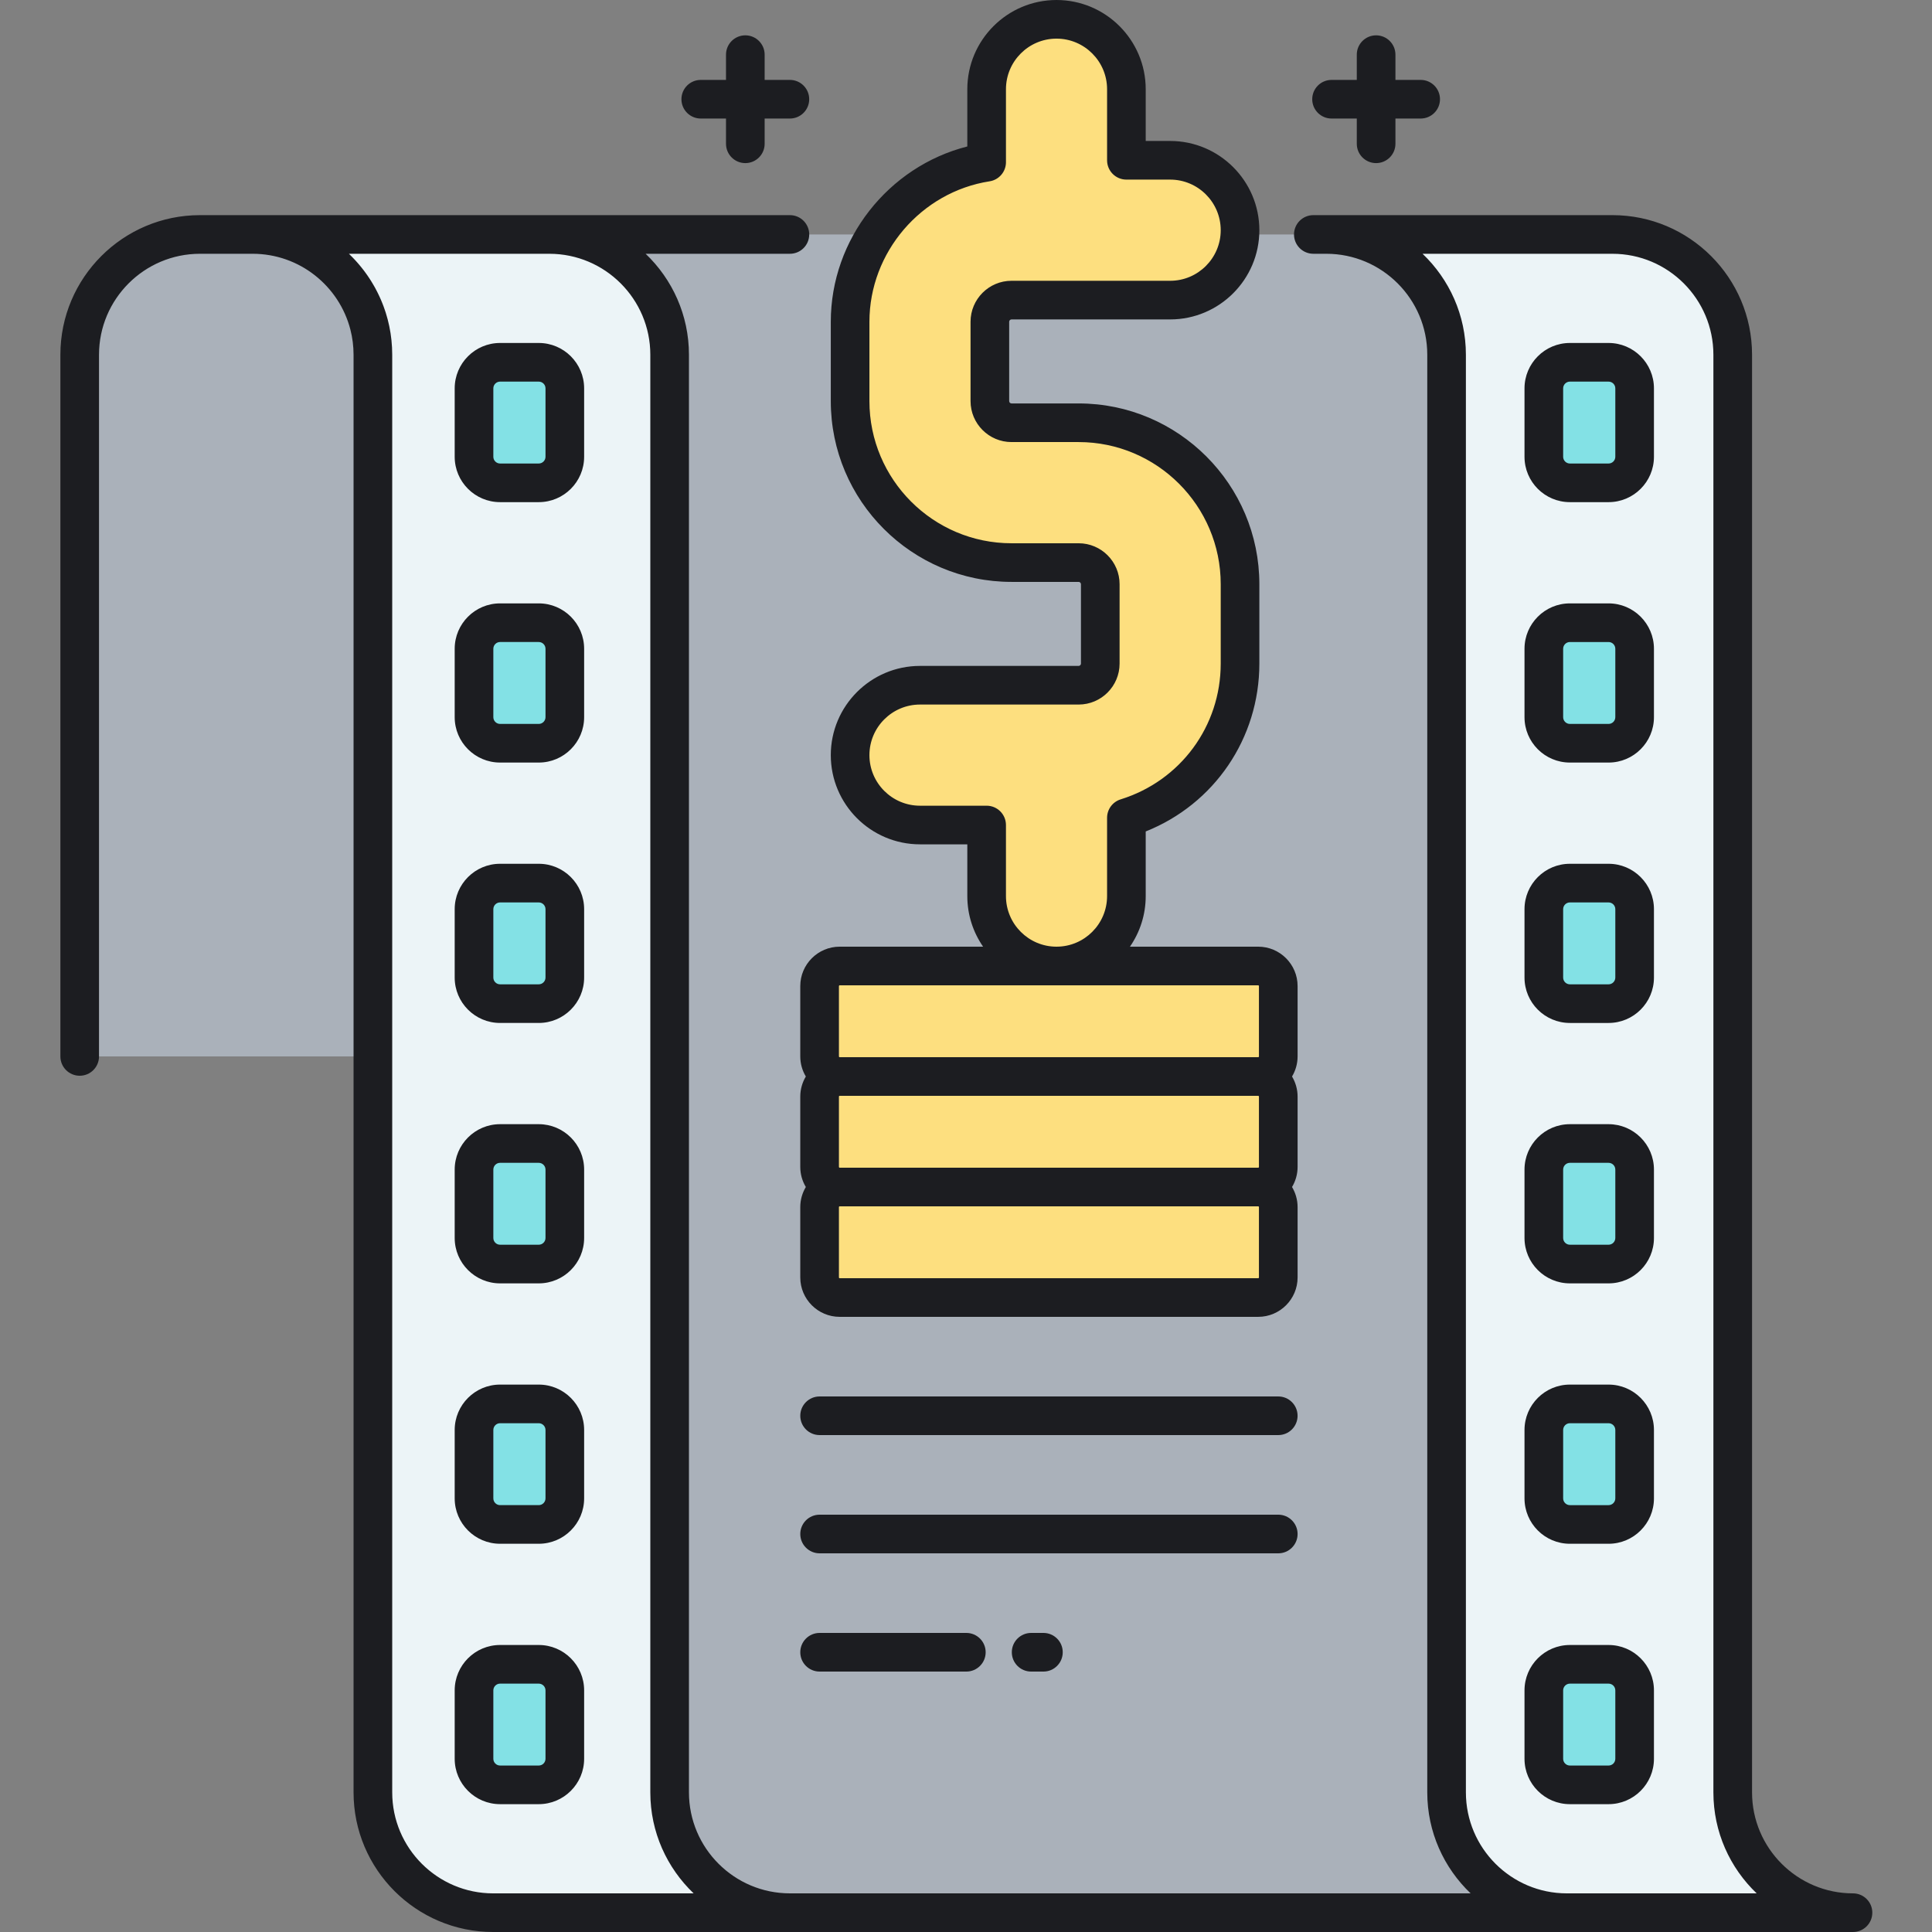
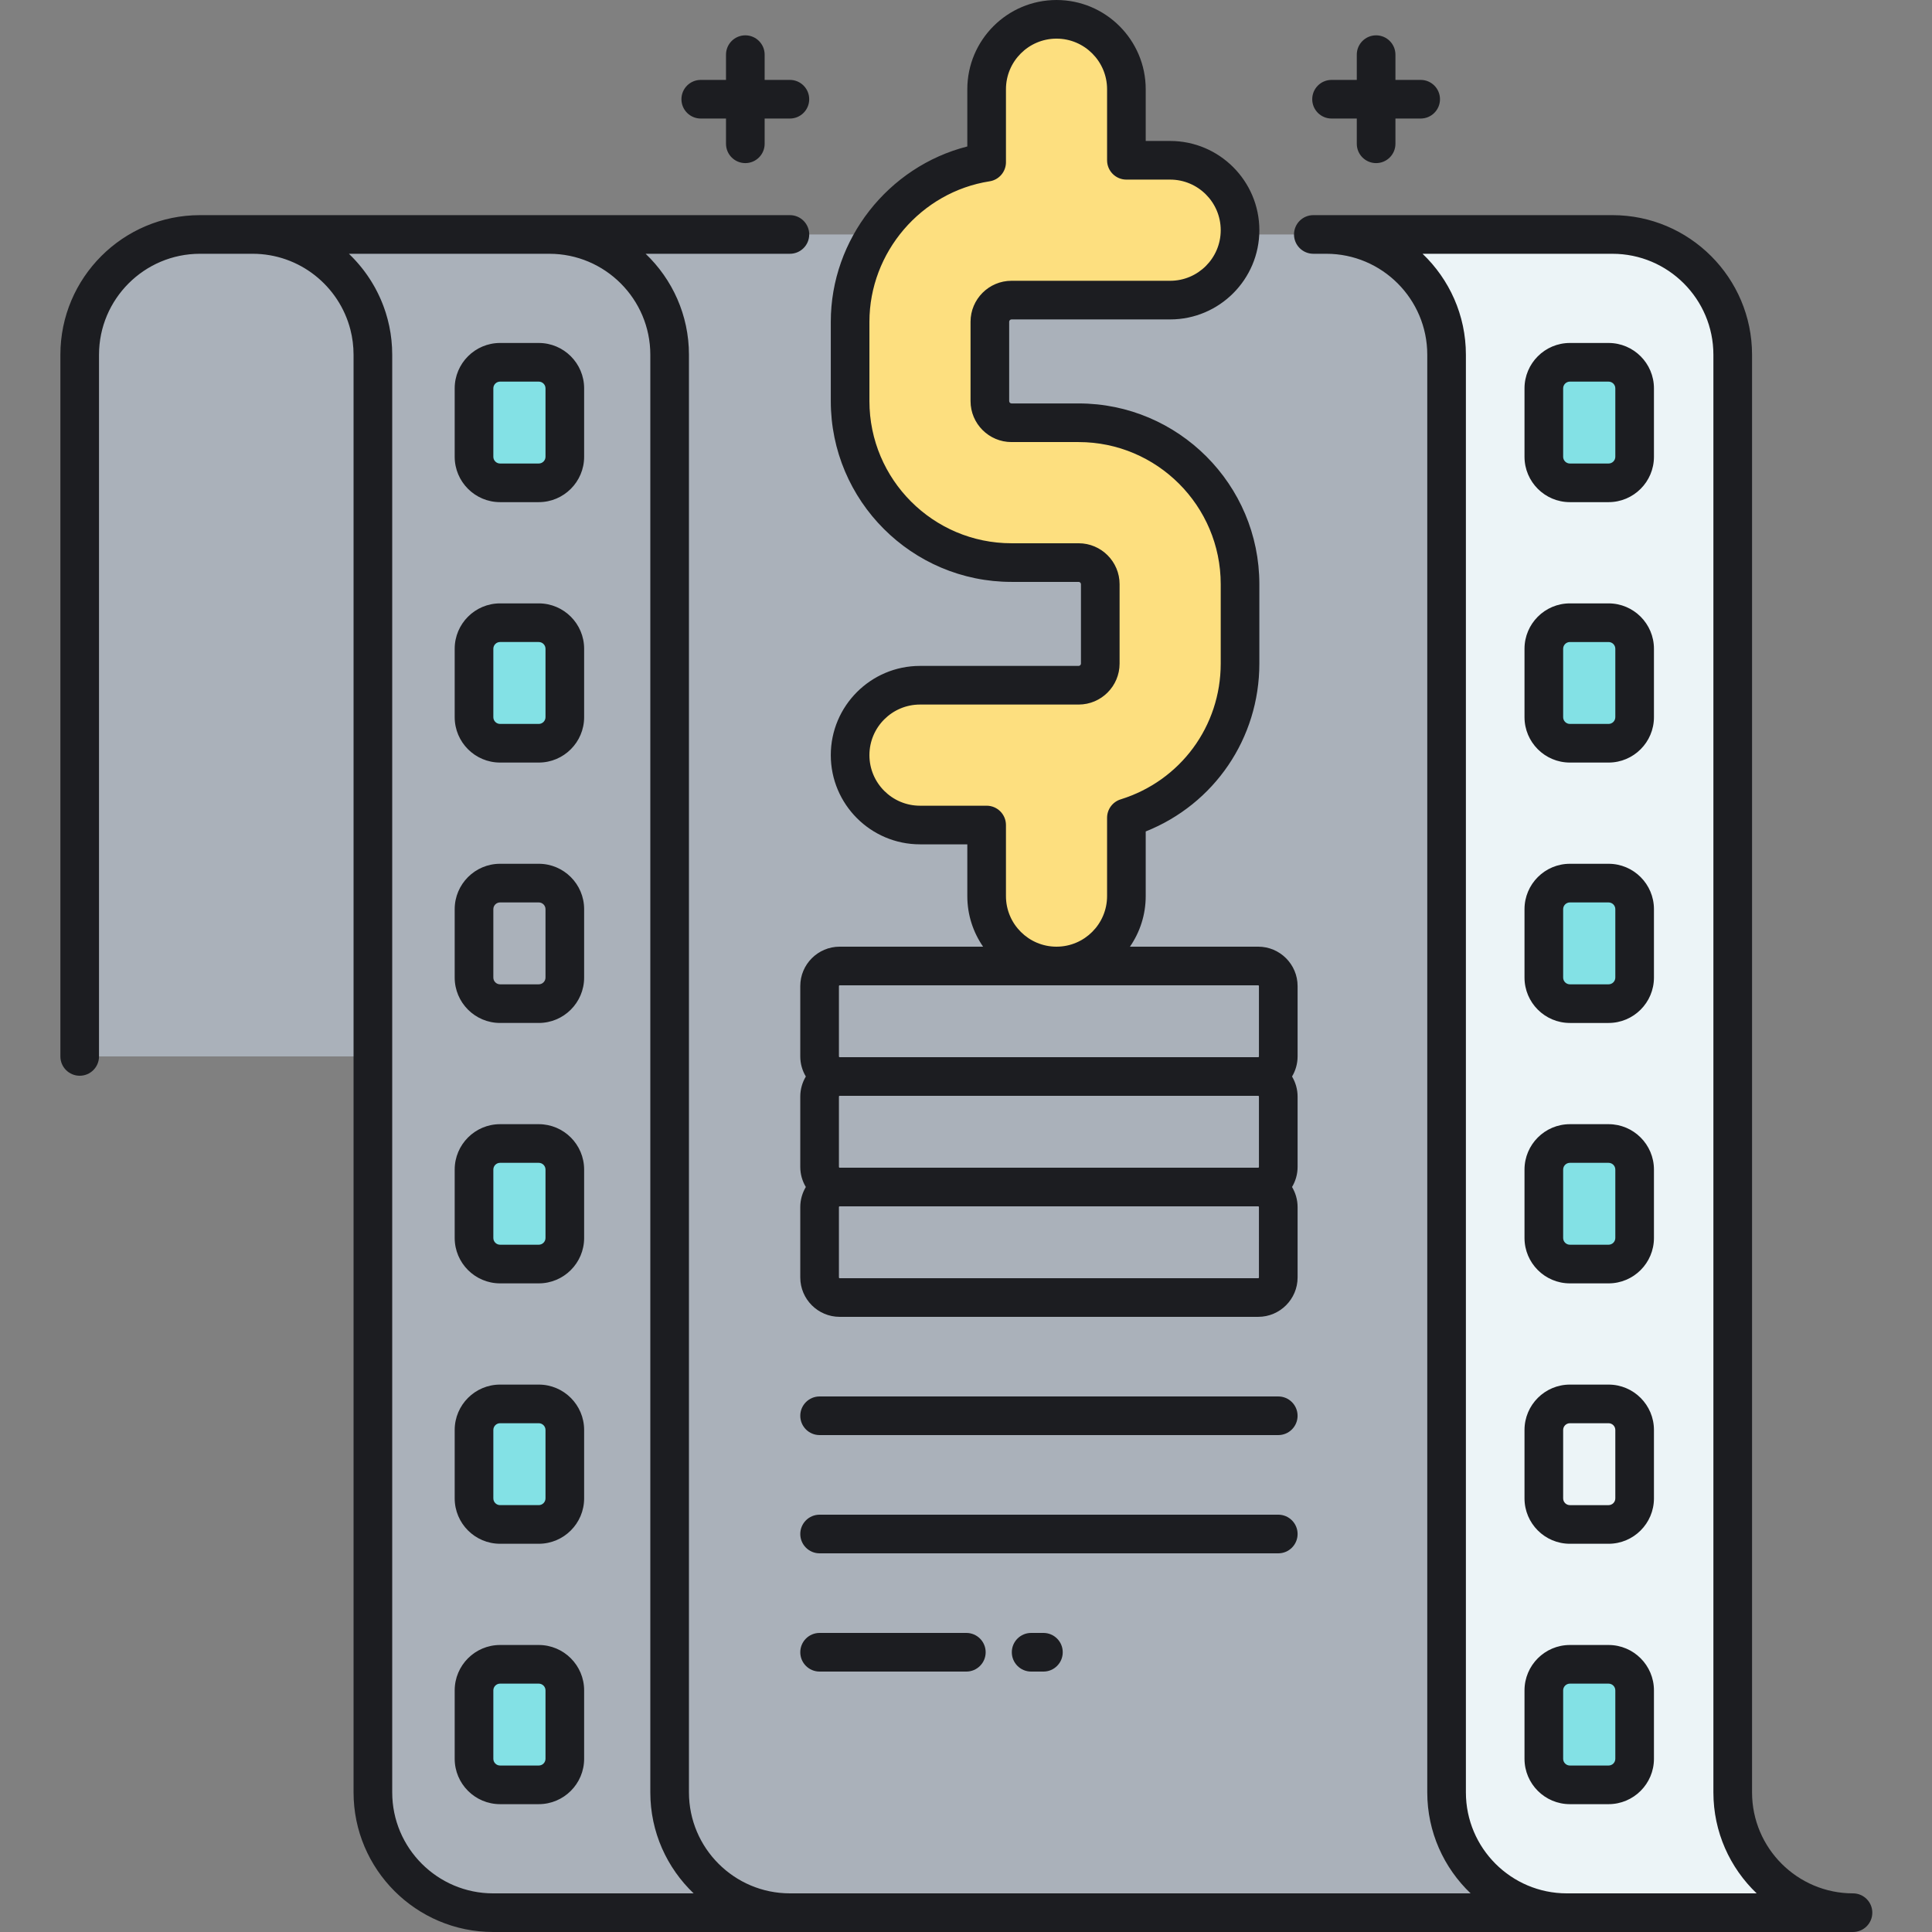
<svg xmlns="http://www.w3.org/2000/svg" height="512pt" viewBox="-16 0 512 512" width="512pt">
  <rect x="-16" y="0" width="512" height="512" fill="#808080" stroke="none" />
  <path d="m443.188 475.008v-381c0-17.602-14.27-31.871-31.875-31.871h-98.75c-.586 9.699-8.613 17.395-18.457 17.395h-42.047c-3.16 0-5.734 2.57-5.734 5.738v21.023c0 3.168 2.574 5.738 5.734 5.738h17.789c23.586 0 42.773 19.195 42.773 42.789v21.031c0 19.188-12.688 35.461-30.113 40.879v20.742c0 10.23-8.297 18.527-18.523 18.527s-18.516-8.297-18.516-18.527v-18.836h-17.66c-10.23 0-18.52-8.289-18.52-18.52 0-10.234 8.289-18.527 18.52-18.527h42.039c3.164 0 5.738-2.578 5.738-5.738v-21.031c0-3.16-2.574-5.734-5.738-5.734h-17.789c-23.582 0-42.77-19.195-42.77-42.793v-21.023c0-8.52 2.504-16.461 6.812-23.133h-165.152c-.004 0-.004 0-.004 0h-13.953c-17.602 0-31.871 14.27-31.871 31.871v185.957h77.695v195.043c0 17.602 14.27 31.871 31.871 31.871h360.371c-17.602 0-31.871-14.27-31.871-31.871zm0 0" fill="#aab1ba" />
-   <path d="m322.754 279.969v-18.652c0-2.938-2.383-5.316-5.316-5.316h-110.918c-2.938 0-5.316 2.379-5.316 5.316v18.652c0 2.938 2.379 5.316 5.316 5.316-2.938 0-5.316 2.383-5.316 5.32v18.648c0 2.938 2.379 5.316 5.316 5.316-2.938 0-5.316 2.383-5.316 5.32v18.648c0 2.938 2.379 5.32 5.316 5.32h110.918c2.934 0 5.316-2.383 5.316-5.32v-18.648c0-2.938-2.383-5.32-5.316-5.32 2.934 0 5.316-2.379 5.316-5.316v-18.648c0-2.938-2.383-5.32-5.316-5.32 2.934 0 5.316-2.379 5.316-5.316zm0 0" fill="#fddf7f" />
  <path d="m399.23 506.879c-17.605 0-31.875-14.27-31.875-31.871v-381c0-17.602-14.27-31.871-31.871-31.871h75.828c17.605 0 31.875 14.27 31.875 31.871v381c0 17.602 14.27 31.871 31.871 31.871zm0 0" fill="#ecf4f7" />
-   <path d="m129.586 62.137c17.602 0 31.871 14.27 31.871 31.871v381c0 17.602 14.27 31.871 31.875 31.871h-78.645c-17.602 0-31.871-14.27-31.871-31.871v-381c0-17.602-14.27-31.871-31.871-31.871zm0 0" fill="#ecf4f7" />
  <g fill="#83e1e5">
    <path d="m126.773 127.957h-10.25c-3.812 0-6.906-3.094-6.906-6.906v-18.129c0-3.816 3.094-6.91 6.906-6.91h10.25c3.816 0 6.91 3.094 6.91 6.91v18.129c0 3.812-3.094 6.906-6.91 6.906zm0 0" />
    <path d="m126.773 196.965h-10.25c-3.812 0-6.906-3.09-6.906-6.906v-18.129c0-3.816 3.094-6.906 6.906-6.906h10.25c3.816 0 6.91 3.09 6.91 6.906v18.129c0 3.816-3.094 6.906-6.91 6.906zm0 0" />
-     <path d="m126.773 265.977h-10.25c-3.812 0-6.906-3.094-6.906-6.91v-18.129c0-3.812 3.094-6.906 6.906-6.906h10.25c3.816 0 6.91 3.094 6.91 6.906v18.129c0 3.816-3.094 6.91-6.91 6.91zm0 0" />
    <path d="m126.773 334.984h-10.25c-3.812 0-6.906-3.094-6.906-6.906v-18.129c0-3.816 3.094-6.91 6.906-6.91h10.25c3.816 0 6.91 3.094 6.91 6.91v18.129c0 3.812-3.094 6.906-6.91 6.906zm0 0" />
    <path d="m126.773 403.992h-10.25c-3.812 0-6.906-3.09-6.906-6.906v-18.129c0-3.816 3.094-6.906 6.906-6.906h10.25c3.816 0 6.91 3.09 6.91 6.906v18.129c0 3.816-3.094 6.906-6.91 6.906zm0 0" />
    <path d="m126.773 473.004h-10.25c-3.812 0-6.906-3.094-6.906-6.906v-18.133c0-3.812 3.094-6.906 6.906-6.906h10.25c3.816 0 6.91 3.094 6.91 6.906v18.133c0 3.812-3.094 6.906-6.91 6.906zm0 0" />
    <path d="m400.035 127.957h10.25c3.816 0 6.91-3.094 6.91-6.906v-18.129c0-3.816-3.094-6.91-6.91-6.91h-10.25c-3.812 0-6.906 3.094-6.906 6.91v18.129c0 3.812 3.094 6.906 6.906 6.906zm0 0" />
    <path d="m400.035 196.965h10.25c3.816 0 6.91-3.09 6.91-6.906v-18.129c0-3.816-3.094-6.906-6.91-6.906h-10.25c-3.812 0-6.906 3.09-6.906 6.906v18.129c0 3.816 3.094 6.906 6.906 6.906zm0 0" />
    <path d="m400.035 265.977h10.25c3.816 0 6.91-3.094 6.91-6.91v-18.129c0-3.812-3.094-6.906-6.91-6.906h-10.25c-3.812 0-6.906 3.094-6.906 6.906v18.129c0 3.816 3.094 6.91 6.906 6.91zm0 0" />
    <path d="m400.035 334.984h10.25c3.816 0 6.91-3.094 6.91-6.906v-18.129c0-3.816-3.094-6.91-6.91-6.91h-10.25c-3.812 0-6.906 3.094-6.906 6.91v18.129c0 3.812 3.094 6.906 6.906 6.906zm0 0" />
-     <path d="m400.035 403.992h10.25c3.816 0 6.91-3.09 6.91-6.906v-18.129c0-3.816-3.094-6.906-6.91-6.906h-10.25c-3.812 0-6.906 3.09-6.906 6.906v18.129c0 3.816 3.094 6.906 6.906 6.906zm0 0" />
    <path d="m400.035 473.004h10.25c3.816 0 6.91-3.094 6.91-6.906v-18.133c0-3.812-3.094-6.906-6.91-6.906h-10.25c-3.812 0-6.906 3.094-6.906 6.906v18.133c0 3.812 3.094 6.906 6.906 6.906zm0 0" />
  </g>
  <path d="m269.848 112.035h-17.789c-3.16 0-5.734-2.574-5.734-5.742v-21.023c0-3.168 2.574-5.742 5.734-5.742h42.047c10.227 0 18.516-8.293 18.516-18.523 0-10.23-8.289-18.527-18.516-18.527h-11.598v-18.832c0-10.23-8.297-18.523-18.523-18.523-10.223 0-18.516 8.293-18.516 18.523v19.344c-20.465 3.184-36.18 20.926-36.18 42.281v21.023c0 23.598 19.188 42.793 42.77 42.793h17.789c3.164 0 5.734 2.574 5.734 5.734v21.031c0 3.16-2.57 5.738-5.734 5.738h-42.039c-10.23 0-18.52 8.293-18.52 18.527 0 10.23 8.289 18.52 18.52 18.52h17.66v18.836c0 10.23 8.289 18.527 18.516 18.527s18.523-8.297 18.523-18.527v-20.742c17.426-5.418 30.113-21.688 30.113-40.879v-21.031c0-23.594-19.191-42.785-42.773-42.785zm0 0" fill="#fddf7f" />
  <path d="m164.586 26.293c0-2.824 2.293-5.117 5.121-5.117h6.691v-6.691c0-2.828 2.293-5.121 5.121-5.121s5.121 2.293 5.121 5.121v6.691h6.691c2.828 0 5.117 2.293 5.117 5.117 0 2.828-2.289 5.121-5.117 5.121h-6.691v6.691c0 2.828-2.293 5.121-5.121 5.121s-5.121-2.293-5.121-5.121v-6.691h-6.691c-2.828 0-5.121-2.293-5.121-5.121zm172.289 5.121h6.688v6.691c0 2.828 2.293 5.121 5.121 5.121s5.121-2.293 5.121-5.121v-6.691h6.691c2.828 0 5.117-2.293 5.117-5.121 0-2.824-2.289-5.117-5.117-5.117h-6.691v-6.691c0-2.828-2.293-5.121-5.121-5.121s-5.121 2.293-5.121 5.121v6.691h-6.688c-2.828 0-5.121 2.293-5.121 5.117 0 2.828 2.293 5.121 5.121 5.121zm143.305 475.465c0 2.828-2.293 5.121-5.121 5.121h-360.371c-20.395 0-36.992-16.594-36.992-36.992v-381c0-2.305-.293-4.543-.844-6.68-2.973-11.531-13.461-20.074-25.906-20.074-.004 0-.004 0-.004 0h-13.949c-14.75 0-26.754 12.004-26.754 26.754v185.957c0 2.828-2.289 5.121-5.117 5.121s-5.121-2.293-5.121-5.121v-185.957c0-20.398 16.594-36.992 36.992-36.992h13.953.02 142.367c2.828 0 5.117 2.293 5.117 5.121 0 2.824-2.289 5.117-5.117 5.117h-38.238c7.066 6.742 11.484 16.238 11.484 26.754v381c0 14.75 12 26.754 26.754 26.754h180.391c-7.066-6.742-11.484-16.238-11.484-26.754v-381c0-14.75-12-26.754-26.754-26.754h-3.441c-2.828 0-5.121-2.293-5.121-5.117 0-2.828 2.293-5.121 5.121-5.121h79.273c20.395 0 36.992 16.594 36.992 36.992v381c0 14.75 12 26.754 26.75 26.754 2.828 0 5.121 2.293 5.121 5.117zm-312.359-5.117c-7.066-6.742-11.48-16.238-11.48-26.754v-381c0-14.75-12.004-26.754-26.754-26.754h-53.117c.102.098.195.199.297.297.227.223.449.445.672.672.195.207.395.41.59.621.215.23.426.465.637.703.188.215.375.43.559.648.203.242.406.484.602.734.18.223.359.445.531.672.191.254.379.508.562.762.172.234.336.465.5.703.18.262.355.523.527.789.156.242.312.484.465.727.168.27.328.543.488.82.145.246.293.492.43.742.156.281.305.57.453.855.129.25.262.504.387.758.145.289.277.586.414.879.117.262.238.52.352.781.129.297.246.602.371.902.105.266.211.531.312.797.117.309.219.625.328.938.09.266.188.531.273.801.102.324.191.648.285.977.078.266.156.531.227.801.09.336.164.676.242 1.012.062.27.129.535.188.805.074.352.133.707.195 1.062.047.262.098.52.141.781.059.375.102.754.148 1.129.031.25.066.5.094.75.043.414.07.836.098 1.254.016.219.039.434.051.652.031.637.051 1.281.051 1.93v381c0 14.75 12 26.754 26.75 26.754zm281.715 0c-7.062-6.742-11.469-16.242-11.469-26.754v-381c0-14.75-12-26.754-26.754-26.754h-50.32c7.066 6.742 11.484 16.238 11.484 26.754v381c0 14.75 12 26.754 26.754 26.754zm-310.734-398.844v18.133c0 6.629-5.395 12.023-12.027 12.023h-10.25c-6.633 0-12.027-5.395-12.027-12.023v-18.133c0-6.629 5.398-12.027 12.027-12.027h10.25c6.633 0 12.027 5.398 12.027 12.027zm-10.238 0c0-.984-.801-1.785-1.789-1.785h-10.25c-.984 0-1.785.801-1.785 1.785v18.133c0 .984.801 1.785 1.785 1.785h10.25c.988 0 1.789-.801 1.789-1.785zm10.238 69.012v18.129c0 6.633-5.395 12.027-12.027 12.027h-10.25c-6.633 0-12.027-5.395-12.027-12.027v-18.129c0-6.633 5.398-12.027 12.027-12.027h10.25c6.633 0 12.027 5.395 12.027 12.027zm-10.238 0c0-.984-.801-1.789-1.789-1.789h-10.25c-.984 0-1.785.805-1.785 1.789v18.129c0 .984.801 1.789 1.785 1.789h10.25c.988 0 1.789-.805 1.789-1.789zm10.238 69.008v18.129c0 6.633-5.395 12.027-12.027 12.027h-10.25c-6.633 0-12.027-5.395-12.027-12.027v-18.129c0-6.633 5.398-12.027 12.027-12.027h10.25c6.633 0 12.027 5.395 12.027 12.027zm-10.238 0c0-.984-.801-1.785-1.789-1.785h-10.25c-.984 0-1.785.801-1.785 1.785v18.129c0 .988.801 1.789 1.785 1.789h10.25c.988 0 1.789-.801 1.789-1.789zm10.238 69.012v18.129c0 6.629-5.395 12.027-12.027 12.027h-10.25c-6.633 0-12.027-5.398-12.027-12.027v-18.129c0-6.633 5.398-12.031 12.027-12.031h10.25c6.633.004 12.027 5.398 12.027 12.031zm-10.238 0c0-.988-.801-1.789-1.789-1.789h-10.25c-.984 0-1.785.801-1.785 1.789v18.129c0 .984.801 1.785 1.785 1.785h10.25c.988 0 1.789-.801 1.789-1.785zm10.238 69.008v18.129c0 6.633-5.395 12.027-12.027 12.027h-10.25c-6.633 0-12.027-5.395-12.027-12.027v-18.129c0-6.633 5.398-12.027 12.027-12.027h10.25c6.633 0 12.027 5.395 12.027 12.027zm-10.238 0c0-.984-.801-1.789-1.789-1.789h-10.25c-.984 0-1.785.805-1.785 1.789v18.129c0 .984.801 1.789 1.785 1.789h10.25c.988 0 1.789-.805 1.789-1.789zm10.238 69.008v18.133c0 6.629-5.395 12.023-12.027 12.023h-10.25c-6.633 0-12.027-5.395-12.027-12.023v-18.133c0-6.633 5.398-12.027 12.027-12.027h10.25c6.633 0 12.027 5.395 12.027 12.027zm-10.238 0c0-.984-.801-1.785-1.789-1.785h-10.25c-.984 0-1.785.801-1.785 1.785v18.133c0 .984.801 1.785 1.785 1.785h10.25c.988 0 1.789-.801 1.789-1.785zm293.75-345.047v18.133c0 6.629-5.395 12.023-12.027 12.023h-10.25c-6.633 0-12.027-5.395-12.027-12.023v-18.133c0-6.629 5.398-12.027 12.027-12.027h10.25c6.633 0 12.027 5.398 12.027 12.027zm-10.238 0c0-.984-.801-1.785-1.789-1.785h-10.25c-.984 0-1.785.801-1.785 1.785v18.133c0 .984.801 1.785 1.785 1.785h10.25c.988 0 1.789-.801 1.789-1.785zm10.238 69.012v18.129c0 6.633-5.395 12.027-12.027 12.027h-10.25c-6.633 0-12.027-5.395-12.027-12.027v-18.129c0-6.633 5.398-12.027 12.027-12.027h10.25c6.633 0 12.027 5.395 12.027 12.027zm-10.238 0c0-.984-.801-1.789-1.789-1.789h-10.25c-.984 0-1.785.805-1.785 1.789v18.129c0 .984.801 1.789 1.785 1.789h10.25c.988 0 1.789-.805 1.789-1.789zm10.238 69.008v18.129c0 6.633-5.395 12.027-12.027 12.027h-10.25c-6.633 0-12.027-5.395-12.027-12.027v-18.129c0-6.633 5.398-12.027 12.027-12.027h10.25c6.633 0 12.027 5.395 12.027 12.027zm-10.238 0c0-.984-.801-1.785-1.789-1.785h-10.25c-.984 0-1.785.801-1.785 1.785v18.129c0 .988.801 1.789 1.785 1.789h10.25c.988 0 1.789-.801 1.789-1.789zm10.238 69.012v18.129c0 6.629-5.395 12.027-12.027 12.027h-10.25c-6.633 0-12.027-5.398-12.027-12.027v-18.129c0-6.633 5.398-12.031 12.027-12.031h10.25c6.633.004 12.027 5.398 12.027 12.031zm-10.238 0c0-.988-.801-1.789-1.789-1.789h-10.25c-.984 0-1.785.801-1.785 1.789v18.129c0 .984.801 1.785 1.785 1.785h10.25c.988 0 1.789-.801 1.789-1.785zm10.238 69.008v18.129c0 6.633-5.395 12.027-12.027 12.027h-10.25c-6.633 0-12.027-5.395-12.027-12.027v-18.129c0-6.633 5.398-12.027 12.027-12.027h10.25c6.633 0 12.027 5.395 12.027 12.027zm-10.238 0c0-.984-.801-1.789-1.789-1.789h-10.25c-.984 0-1.785.805-1.785 1.789v18.129c0 .984.801 1.789 1.785 1.789h10.25c.988 0 1.789-.805 1.789-1.789zm10.238 69.008v18.133c0 6.629-5.395 12.023-12.027 12.023h-10.25c-6.633 0-12.027-5.395-12.027-12.023v-18.133c0-6.633 5.398-12.027 12.027-12.027h10.25c6.633 0 12.027 5.395 12.027 12.027zm-10.238 0c0-.984-.801-1.785-1.789-1.785h-10.25c-.984 0-1.785.801-1.785 1.785v18.133c0 .984.801 1.785 1.785 1.785h10.25c.988 0 1.789-.801 1.789-1.785zm-205.555-197.086h38.012c-2.637-3.812-4.184-8.43-4.184-13.406v-13.715h-12.539c-13.035 0-23.641-10.605-23.641-23.641 0-13.039 10.605-23.645 23.641-23.645h42.039c.336 0 .617-.285.617-.621v-21.031c0-.332-.281-.613-.617-.613h-17.789c-26.406 0-47.891-21.492-47.891-47.914v-21.023c0-21.91 15.273-41.148 36.18-46.457v-15.168c0-13.035 10.605-23.645 23.637-23.645 13.035 0 23.641 10.609 23.641 23.645v13.711h6.48c13.031 0 23.637 10.609 23.637 23.645 0 13.039-10.605 23.648-23.637 23.648h-42.047c-.332 0-.617.285-.617.617v21.027c0 .336.281.621.617.621h17.789c26.41 0 47.895 21.488 47.895 47.906v21.031c0 19.824-11.953 37.254-30.117 44.492v17.129c0 4.977-1.547 9.594-4.18 13.406h33.992c5.754 0 10.438 4.684 10.438 10.438v18.648c0 1.945-.547 3.762-1.473 5.32.926 1.559 1.473 3.375 1.473 5.316v18.652c0 1.941-.547 3.758-1.473 5.316.926 1.559 1.473 3.375 1.473 5.316v18.652c0 5.754-4.684 10.438-10.438 10.438h-110.918c-5.754 0-10.438-4.684-10.438-10.438v-18.652c0-1.941.543-3.758 1.473-5.316-.93-1.559-1.473-3.375-1.473-5.316v-18.652c0-1.941.543-3.758 1.473-5.316-.93-1.559-1.473-3.375-1.473-5.32v-18.648c0-5.754 4.684-10.438 10.438-10.438zm110.914 39.527h-110.914c-.109 0-.195.09-.195.199v18.648c0 .109.086.199.195.199h110.914c.109 0 .199-.09.199-.199v-18.648c0-.109-.09-.199-.199-.199zm.199 29.484c0-.109-.09-.199-.195-.199h-110.918c-.109 0-.195.09-.195.199v18.648c0 .109.086.199.195.199h110.914c.109 0 .199-.09.199-.199zm-.199-58.77h-110.914c-.109 0-.195.09-.195.195v18.652c0 .109.086.199.195.199h110.914c.109 0 .199-.09.199-.199v-18.652c0-.105-.09-.195-.199-.195zm-53.449-10.242c7.391 0 13.402-6.012 13.402-13.406v-20.742c0-2.242 1.457-4.227 3.602-4.891 15.859-4.93 26.516-19.391 26.516-35.988v-21.031c0-20.77-16.895-37.668-37.656-37.668h-17.789c-5.984 0-10.855-4.871-10.855-10.859v-21.023c0-5.988 4.871-10.859 10.855-10.859h42.047c7.387 0 13.398-6.016 13.398-13.406 0-7.395-6.012-13.406-13.398-13.406h-11.598c-2.828 0-5.121-2.293-5.121-5.121v-18.832c0-7.391-6.012-13.406-13.402-13.406-7.387 0-13.395 6.016-13.395 13.406v19.344c0 2.523-1.84 4.672-4.332 5.059-18.156 2.824-31.852 18.824-31.852 37.223v21.023c0 20.773 16.891 37.676 37.652 37.676h17.793c5.984 0 10.852 4.867 10.852 10.852v21.031c0 5.988-4.867 10.859-10.852 10.859h-42.043c-7.391 0-13.402 6.016-13.402 13.406 0 7.391 6.012 13.402 13.402 13.402h17.66c2.828 0 5.121 2.293 5.121 5.121v18.832c0 7.395 6.008 13.406 13.395 13.406zm58.77 119.195h-121.551c-2.828 0-5.121 2.293-5.121 5.121 0 2.824 2.293 5.117 5.121 5.117h121.551c2.828 0 5.117-2.293 5.117-5.117 0-2.828-2.289-5.121-5.117-5.121zm5.121 36.453c0-2.828-2.293-5.121-5.121-5.121h-121.551c-2.828 0-5.121 2.293-5.121 5.121s2.293 5.121 5.121 5.121h121.551c2.828 0 5.121-2.293 5.121-5.121zm-126.672 26.215c-2.828 0-5.121 2.293-5.121 5.121s2.293 5.121 5.121 5.121h38.887c2.828 0 5.121-2.293 5.121-5.121s-2.293-5.121-5.121-5.121zm56.059 0c-2.828 0-5.121 2.293-5.121 5.121s2.293 5.121 5.121 5.121h3.258c2.828 0 5.117-2.293 5.117-5.121s-2.289-5.121-5.117-5.121zm0 0" fill="#1c1d21" />
</svg>